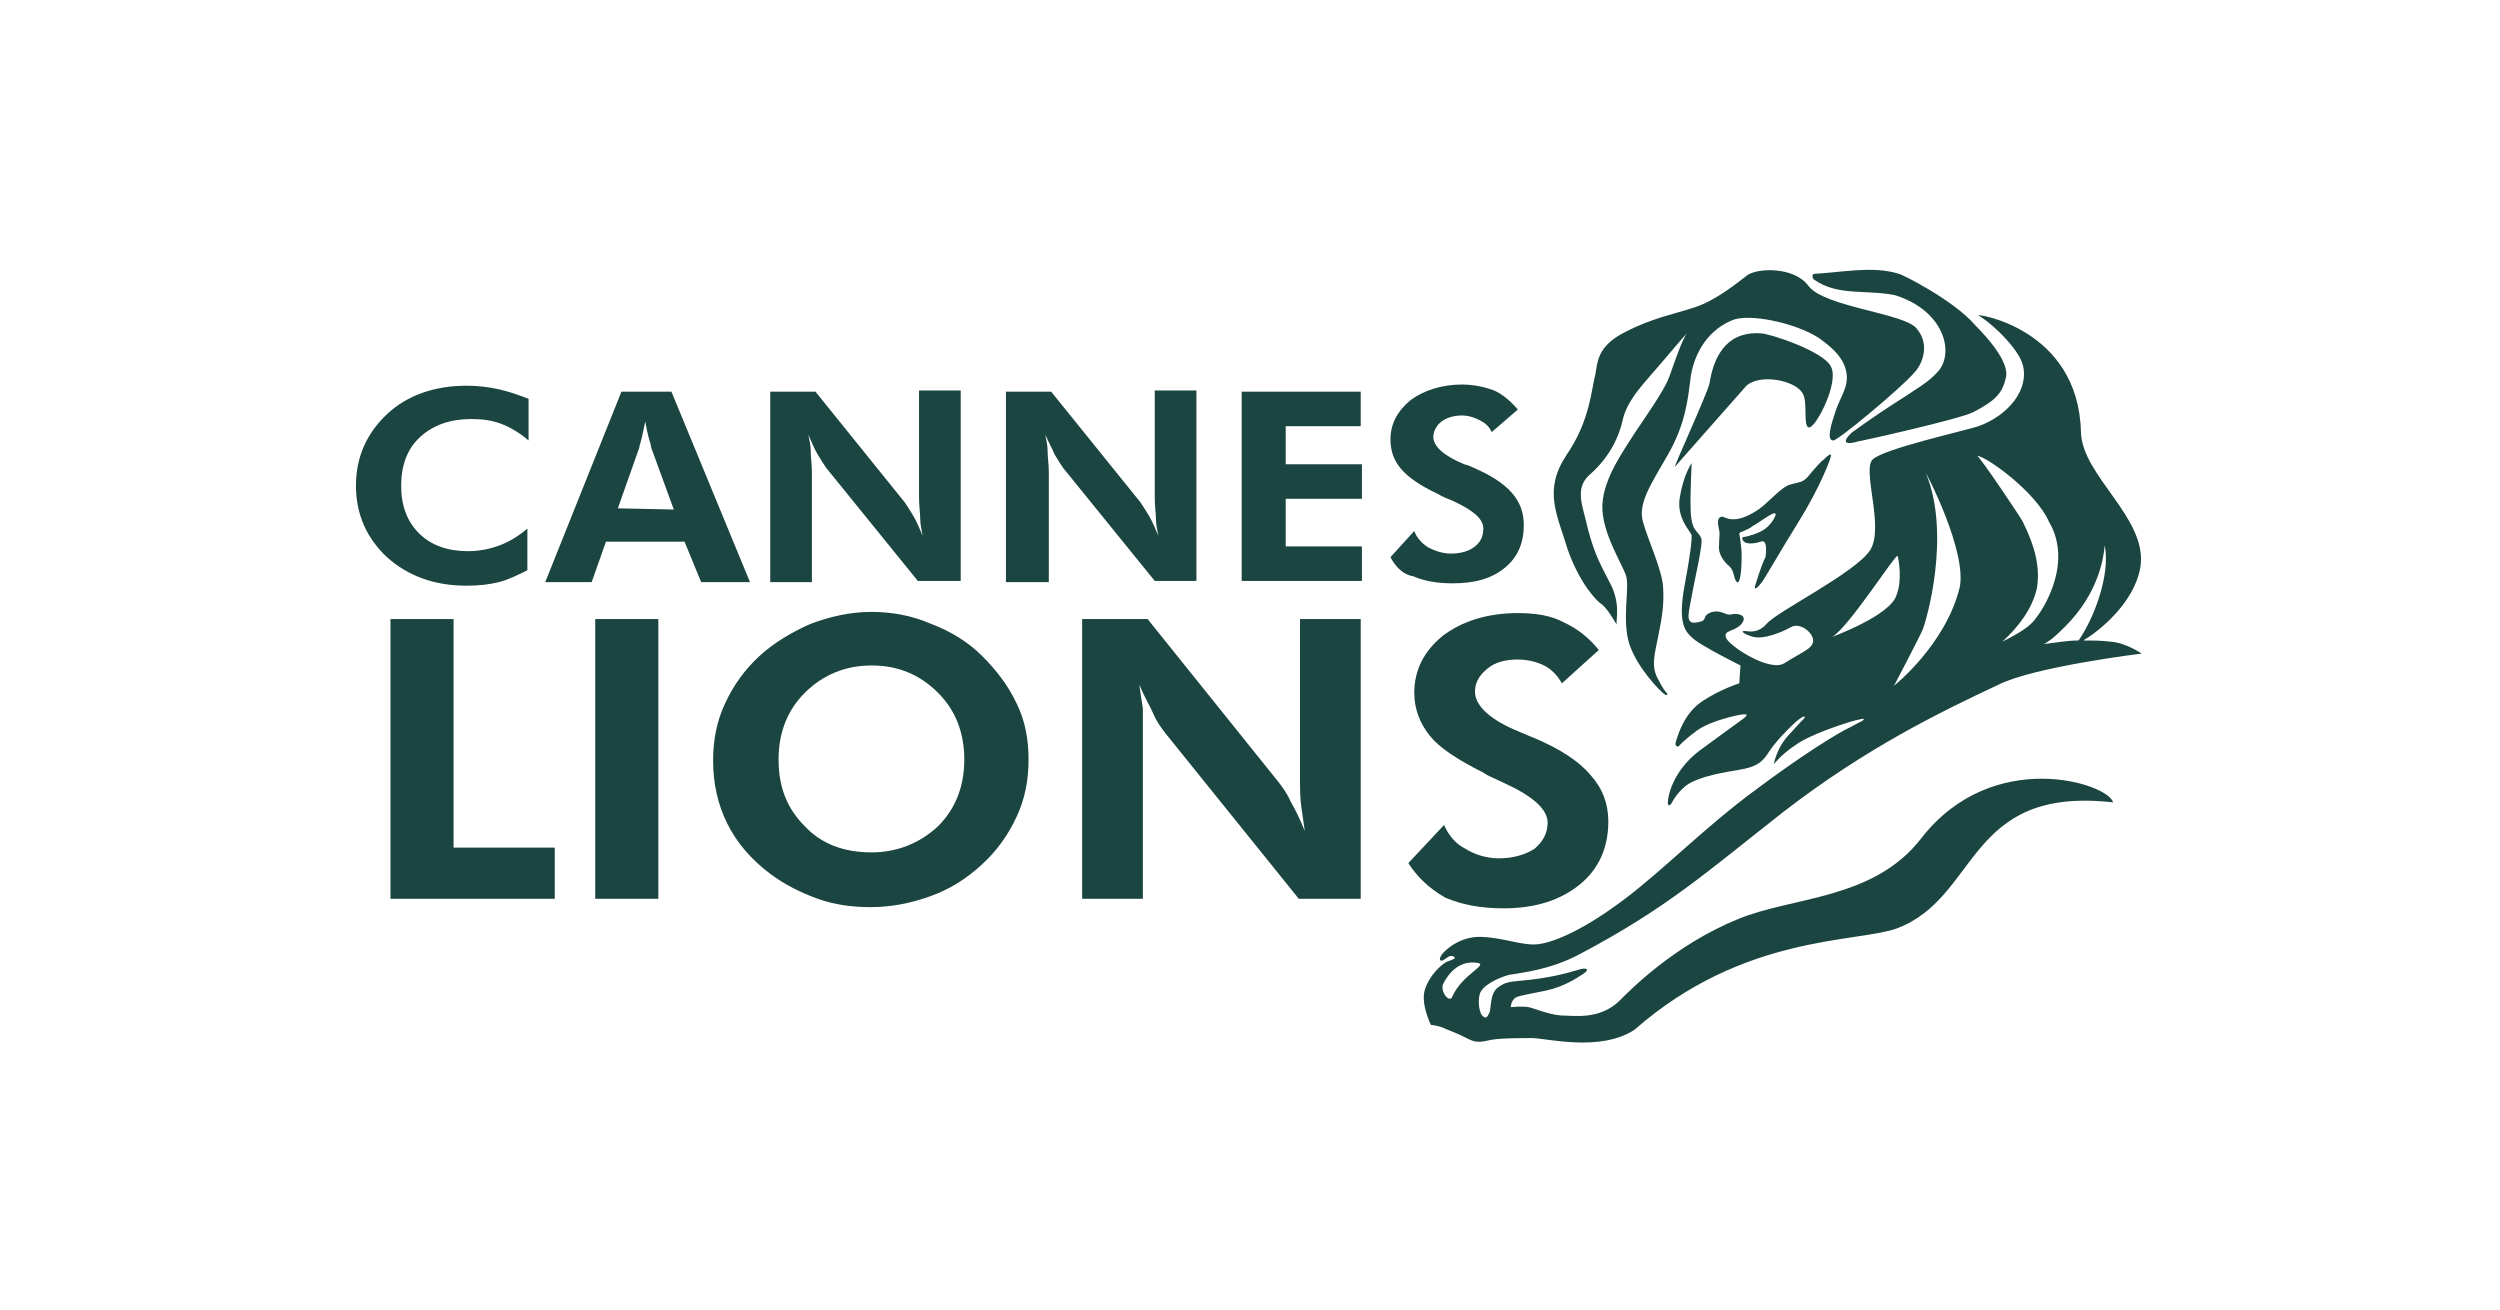
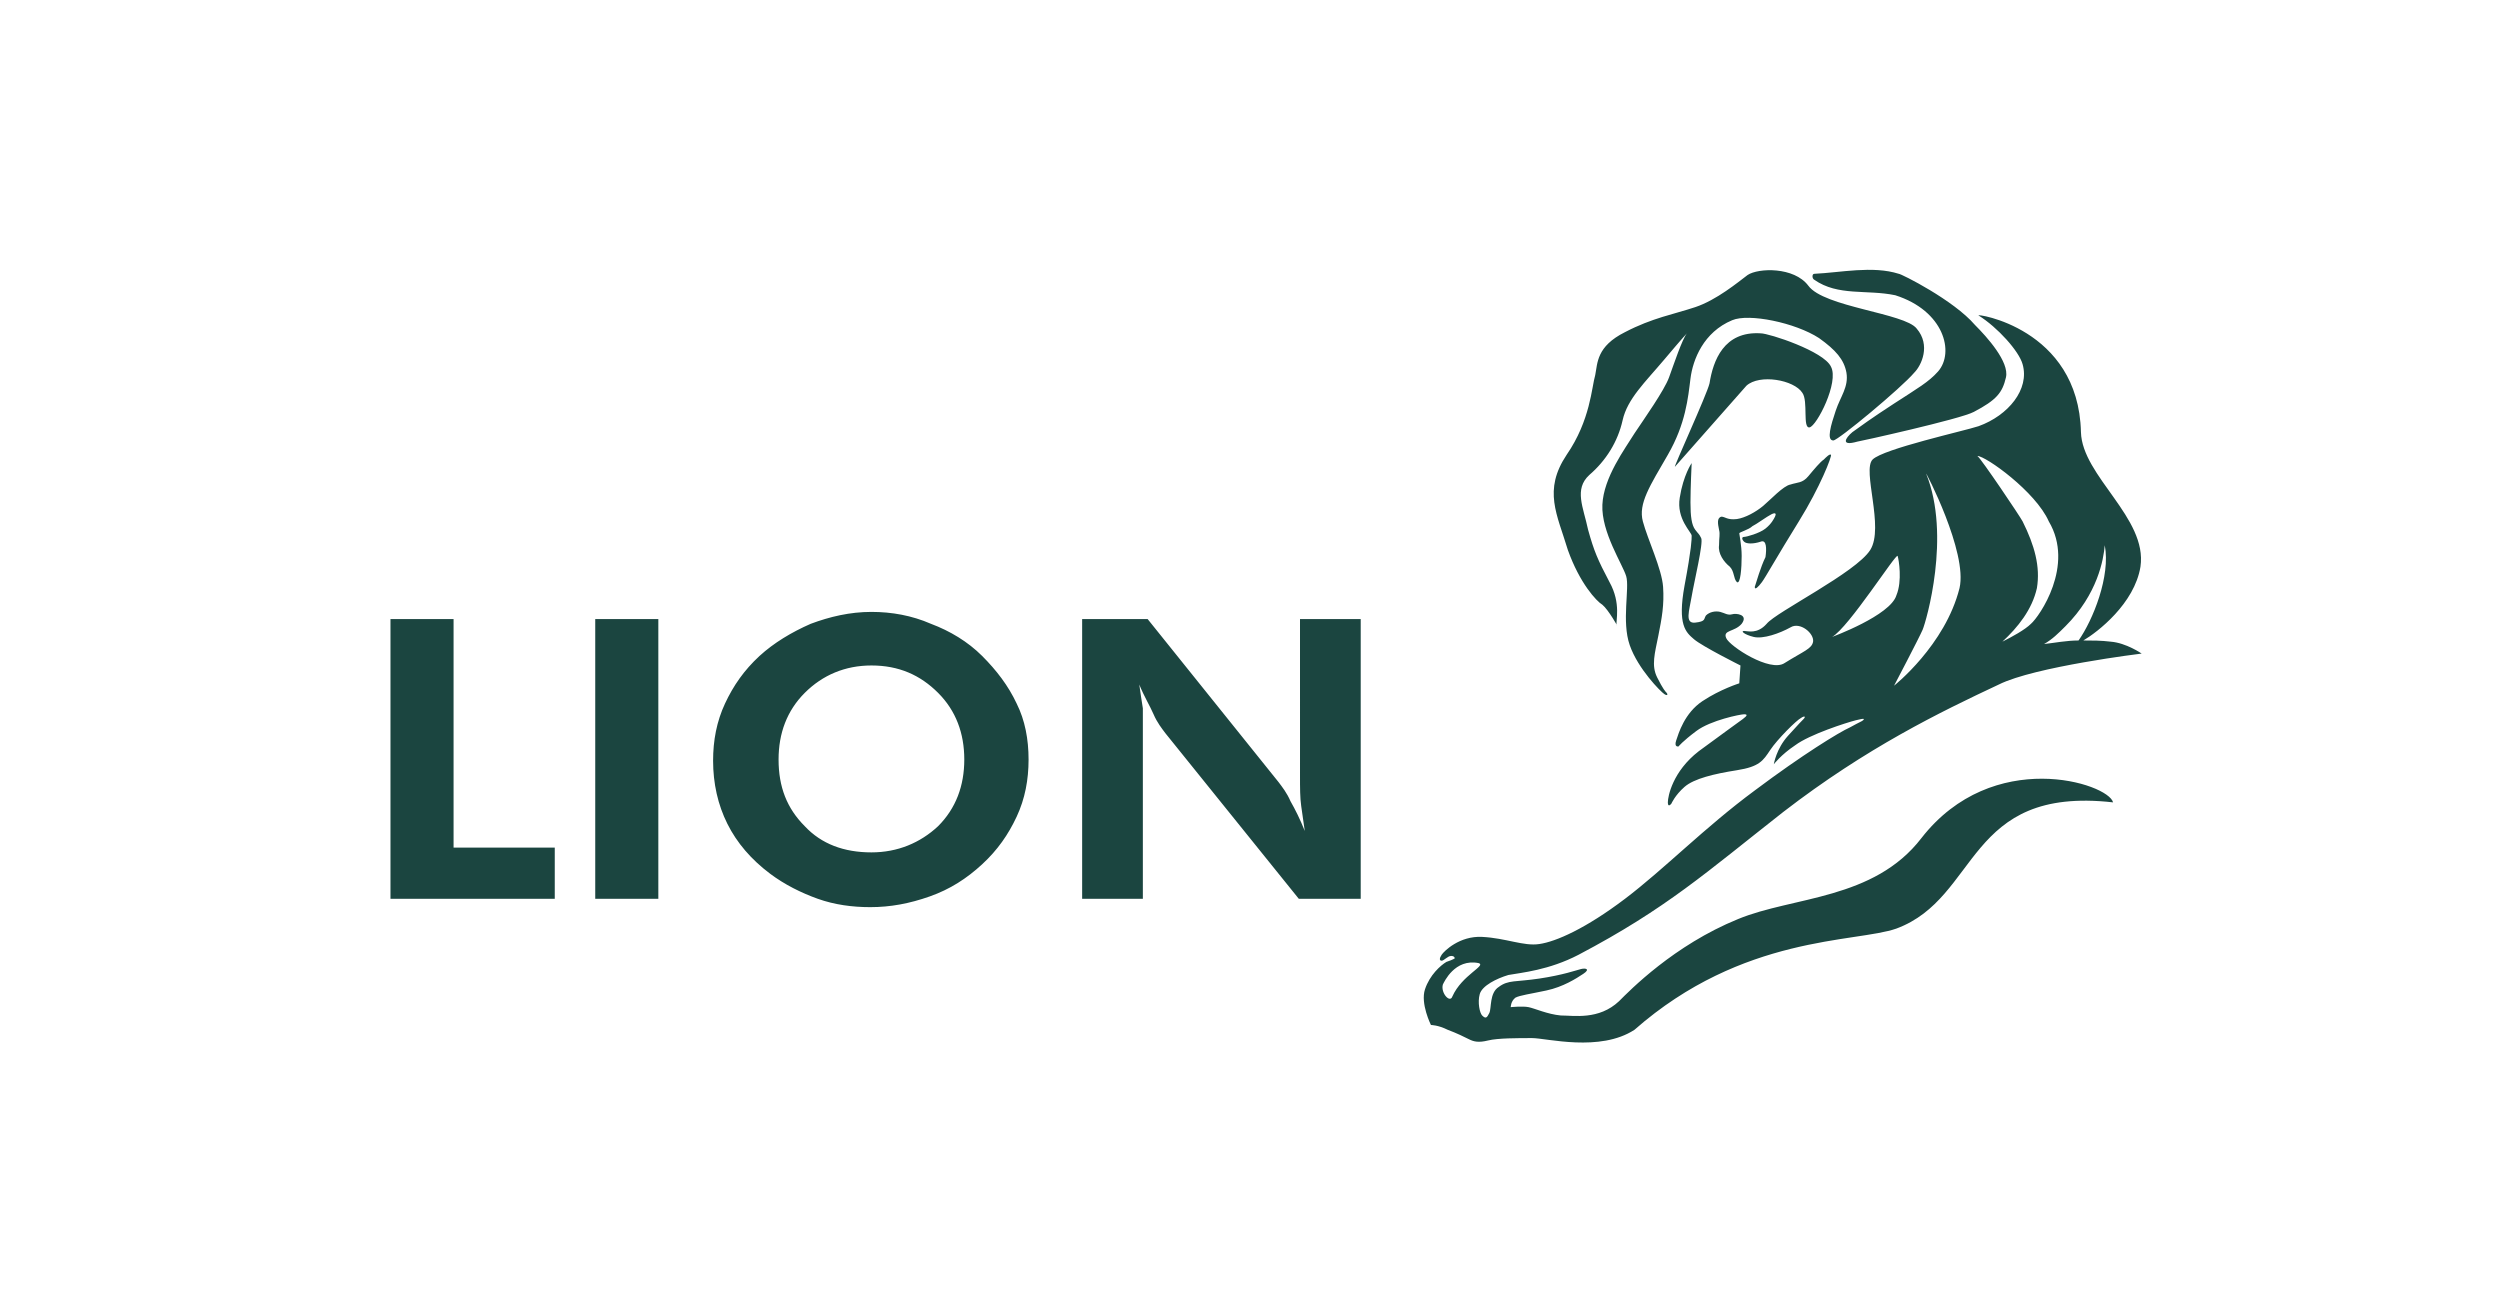
<svg xmlns="http://www.w3.org/2000/svg" version="1.1" x="0px" y="0px" viewBox="0 0 210 110" style="enable-background:new 0 0 210 110;" xml:space="preserve">
  <style type="text/css">
	.st0{fill:#1B4540;}
	.st1{fill-rule:evenodd;clip-rule:evenodd;fill:#1B4540;}
	.st2{display:none;}
	.st3{display:inline;fill:#EAEAEA;}
</style>
  <g id="Vector_Logo_Here">
    <g>
      <path class="st0" d="M151.4,33c0.5,0.7,0,3,0.6,2.9c0.6-0.1,2.5-3.8,1.8-5.1c-0.6-1.3-5.2-2.8-5.9-2.8c-3.1-0.2-4,2.3-4.3,4.2    c-0.2,0.9-3.1,7.2-2.9,7l6-6.8C147.8,31.4,150.7,31.9,151.4,33L151.4,33z M122,83.7c-0.2,0.6-1-0.3-0.8-1c0.1-0.2,1-2.2,3-1.8    C124.9,81.1,122.8,81.9,122,83.7z M153.9,53.5c1.4-0.8,5.4-7.1,5.5-6.8c0.1,0.3,0.4,2.1-0.1,3.3C158.8,51.7,153.9,53.5,153.9,53.5    L153.9,53.5z M161.8,39.8c-0.1-0.3,3.5,6.6,2.8,9.6c-1.2,4.8-5.5,8.2-5.5,8.2s2.1-4,2.4-4.7C161.8,52.2,163.9,45,161.8,39.8z     M172.1,43.8c2.2,3.7-0.8,8-1.5,8.6c-0.5,0.5-1.6,1.1-2.4,1.5c1.3-1.2,2.5-2.7,2.9-4.5c0.3-1.8-0.2-3.6-1.2-5.6    c-0.2-0.4-3.5-5.3-3.8-5.5C166.8,38.3,171,41.3,172.1,43.8L172.1,43.8z M173.5,52.6c2.7-2.7,3.2-5.6,3.3-6.8c0.5,2.6-1,6.3-2.2,8    c-1,0-2,0.2-2.9,0.3C172.4,53.7,172.9,53.2,173.5,52.6z M161.4,70.4c-4,5.2-10.8,4.9-15.4,6.8c-5.4,2.2-9.1,6-10,6.9    c-1.7,1.6-3.8,1.2-4.9,1.2c-1.1-0.1-2.2-0.6-2.7-0.7c-0.5-0.1-1.5,0-1.5,0s0-0.5,0.4-0.8c0.4-0.2,1.2-0.3,2.6-0.6s2.5-1,3.1-1.4    c0.6-0.4,0.2-0.5-0.2-0.4c-0.4,0.1-1.5,0.5-3.5,0.8c-2,0.3-2.6,0.1-3.4,0.7c-0.8,0.5-0.6,1.8-0.8,2.2c-0.2,0.4-0.3,0.5-0.6,0.2    c-0.2-0.2-0.4-1.1-0.2-1.8c0.2-0.7,1.4-1.3,2.4-1.6c1.1-0.2,3.4-0.4,5.9-1.7c7.4-3.9,10.7-6.9,17.2-12c7-5.4,13.2-8.4,18.1-10.7    c3-1.5,12-2.6,12-2.6s-1.3-0.9-2.6-1c-0.8-0.1-1.6-0.1-2.3-0.1c1.2-0.7,4.3-3.1,4.8-6.2c0.6-4.1-4.9-7.6-5-11.3    c-0.2-8.8-9-10-8.6-9.8c1.6,1,3.4,3,3.7,4.1c0.6,2.1-1.2,4.3-3.7,5.2c-1.2,0.4-8,1.9-8.9,2.8c-0.9,0.9,1,5.7-0.2,7.6    s-7.9,5.2-8.7,6.2c-0.8,0.9-1.6,0.6-1.9,0.6c-0.3,0,0,0.3,0.8,0.5c0.8,0.2,2.2-0.3,3.1-0.8c0.8-0.5,2,0.5,1.9,1.2    c-0.1,0.6-0.8,0.8-2.4,1.8c-1.2,0.8-4.6-1.4-4.9-2.1s0.7-0.5,1.3-1.2c0.6-0.8-0.5-0.9-0.8-0.8c-0.4,0.1-0.6-0.1-1-0.2    c-0.4-0.1-0.9,0-1.2,0.3c-0.2,0.3,0,0.5-0.9,0.6c-0.9,0.1-0.5-1-0.3-2.2s1-4.5,0.8-4.9c-0.2-0.4-0.2-0.3-0.5-0.7s-0.4-1.1-0.4-2.3    c0-1.2,0.1-3.3,0.1-3.3s-0.7,1-1,2.9c-0.3,1.8,1,2.9,1,3.2s0,1-0.6,4.2c-0.6,3.3,0.1,3.9,0.8,4.5c0.7,0.6,3.9,2.2,3.9,2.2    l-0.1,1.5c0,0-1.6,0.5-3.1,1.5c-1.5,1-2,2.7-2.2,3.3s0.2,0.5,0.2,0.5s0.3-0.4,1.5-1.3c1.2-0.9,3.7-1.4,4-1.4    c0.3,0,0.3,0.1-0.1,0.4c-0.4,0.3-1.4,1-3.7,2.7c-2.2,1.7-2.6,3.8-2.6,4.3c0,0.5,0.3,0.1,0.3,0.1s0.3-0.7,1.1-1.4    c0.8-0.7,2.5-1.1,4.4-1.4c1.9-0.3,2.2-0.8,2.8-1.7c0.6-0.9,2.2-2.5,2.6-2.7c0.3-0.2,0.4-0.1,0.2,0.1c-0.2,0.2-0.3,0.3-1.3,1.4    c-1,1.1-1.2,2.4-1.2,2.4s0.6-0.8,1.8-1.6c1.2-0.9,4.3-1.9,5.1-2.1c0.8-0.2,0.7-0.1,0.6,0s-0.2,0.1-1.1,0.6c-0.9,0.4-4,2.3-8,5.3    c-4.2,3.1-7.6,6.6-10.9,9.1c-3.3,2.5-5.8,3.6-7.2,3.8c-1.3,0.2-2.8-0.5-4.8-0.6c-1.9-0.1-3.2,1.2-3.4,1.5s-0.2,0.5,0,0.5    c0.2,0,0.5-0.4,0.8-0.4s0.3,0.2,0.3,0.2s-0.1,0.1-0.7,0.3c-0.5,0.3-1.4,1.1-1.8,2.3c-0.4,1.2,0.5,3,0.5,3s0.6,0,1.4,0.4    c0.8,0.3,1.4,0.6,1.8,0.8c0.4,0.2,0.8,0.3,1.6,0.1c0.8-0.2,2.5-0.2,3.7-0.2c1.2,0,5.7,1.2,8.6-0.7c9.1-8,18.6-7.3,22-8.5    c7-2.6,5.8-12,18.2-10.6C177.1,65.8,167.4,62.7,161.4,70.4L161.4,70.4z M134.6,50.8c0.5,0.4,1.4,2,1.2,1.7    c-0.1-0.3,0.4-1.8-0.6-3.6c-1-1.9-1.3-2.6-1.8-4.4c-0.4-1.9-1.2-3.4,0.1-4.6c1.4-1.2,2.4-2.8,2.8-4.6s1.9-3.2,3.5-5.1    s1.9-2.2,1.9-2.2c-0.4,0.5-1.1,2.6-1.5,3.7c-0.4,1.1-2.1,3.5-2.9,4.7c-0.8,1.3-2.6,3.7-2.7,6c-0.1,2.3,1.7,5,2,6    c0.3,1-0.4,3.8,0.3,5.8c0.7,2,2.6,3.9,2.9,4.1c0.3,0.2,0.3,0,0.2-0.1s-0.3-0.3-0.8-1.3c-0.5-1-0.2-2,0.1-3.5    c0.3-1.5,0.5-2.6,0.4-4.1c-0.1-1.5-1.3-4-1.7-5.5c-0.4-1.5,0.6-3,2.1-5.6c1.5-2.6,1.7-4.8,1.9-6.4s1.1-3.9,3.5-4.9    c1.4-0.6,5.3,0.2,7.3,1.5c1.4,1,2.1,1.8,2.3,2.9c0.2,1.2-0.5,2-0.9,3.2c-0.4,1.2-0.8,2.5-0.2,2.5c0.4,0,5.7-4.4,6.8-5.7    c0.6-0.6,1.4-2.3,0.2-3.7c-1-1.3-7.8-1.8-9.1-3.6c-1.2-1.6-4.2-1.5-5.1-0.9c-0.8,0.6-2.6,2.1-4.4,2.7c-1.8,0.6-3.6,0.9-5.9,2.1    c-2.4,1.2-2.3,2.6-2.5,3.6c-0.3,1-0.4,3.8-2.4,6.7c-2,3-0.8,5,0.1,8C132.7,49,134.1,50.5,134.6,50.8L134.6,50.8z M147.4,49.3    c0,0.3,0.3,0,0.6-0.4c0.3-0.4,1.3-2.2,3.1-5.1s2.8-5.5,2.7-5.6c-0.1-0.1-0.4,0.2-0.6,0.4c-0.3,0.2-0.8,0.8-1.3,1.4    c-0.5,0.6-0.9,0.5-1.5,0.7c-0.6,0.1-1.7,1.3-2.3,1.8c-0.6,0.5-1.5,1-2.2,1.1c-0.8,0.1-1-0.2-1.3-0.2c-0.4,0.1-0.3,0.6-0.2,1.1    c0.1,0.4,0,0.6,0,1.3c-0.1,0.7,0.4,1.4,0.9,1.8c0.4,0.4,0.3,1,0.6,1.3c0.3,0.2,0.4-1.2,0.4-2.2c0-0.9-0.2-1.8-0.2-1.9    c0-0.1,0.8-0.3,1.1-0.6c0.4-0.2,1.2-0.8,1.6-1c0.4-0.2,0.4,0,0.3,0.2c-0.1,0.2-0.3,0.6-0.8,1c-0.5,0.4-1.6,0.7-1.8,0.7    c-0.2,0-0.2,0.2,0,0.4c0.2,0.2,0.8,0.2,1.4,0c0.5-0.2,0.5,0.6,0.4,1.3C147.9,47.6,147.5,49,147.4,49.3L147.4,49.3z M159.2,24.8    c4.1,1.3,5,4.8,3.6,6.4c-0.8,0.9-1.7,1.4-3.7,2.7c-2,1.3-2.8,1.9-3.5,2.4c-0.6,0.5-1,1.2,0.4,0.8c0.1,0,8.7-1.9,9.8-2.5    c1.9-1,2.4-1.6,2.7-2.9s-1.6-3.4-2.6-4.4c-1.8-2.1-6.2-4.3-6.4-4.3c-2.2-0.7-4.9-0.1-7.1,0c-0.2,0-0.2,0.4,0,0.5    C154.4,24.9,156.8,24.3,159.2,24.8L159.2,24.8z M32.8,75.5V52h5.3v19.2h8.5v4.3H32.8z M50,75.5V52h5.3v23.5H50z M73.2,71.6    c2.2,0,4.1-0.8,5.6-2.2c1.5-1.5,2.2-3.4,2.2-5.6c0-2.2-0.7-4.1-2.2-5.6c-1.5-1.5-3.3-2.3-5.6-2.3c-2.2,0-4.1,0.8-5.6,2.3    c-1.5,1.5-2.2,3.4-2.2,5.6c0,2.3,0.7,4.1,2.2,5.6C69,70.9,70.9,71.6,73.2,71.6z M86.4,63.8c0,1.7-0.3,3.3-1,4.8    c-0.7,1.5-1.6,2.8-2.9,4c-1.3,1.2-2.7,2.1-4.4,2.7s-3.3,0.9-5,0.9c-1.5,0-3-0.2-4.4-0.7c-1.4-0.5-2.8-1.2-4-2.1    c-1.6-1.2-2.8-2.6-3.6-4.2c-0.8-1.6-1.2-3.4-1.2-5.3c0-1.7,0.3-3.3,1-4.8c0.7-1.5,1.6-2.8,2.9-4c1.2-1.1,2.7-2,4.3-2.7    c1.6-0.6,3.3-1,5.1-1c1.7,0,3.4,0.3,5,1c1.6,0.6,3.1,1.5,4.3,2.7c1.2,1.2,2.2,2.5,2.9,4C86.1,60.5,86.4,62.1,86.4,63.8L86.4,63.8z     M90.9,75.5V52h5.5l11,13.7c0.3,0.4,0.7,0.9,1,1.6c0.4,0.7,0.8,1.5,1.2,2.5c-0.1-0.7-0.2-1.4-0.3-2.1c-0.1-0.7-0.1-1.5-0.1-2.6V52    h5.1v23.5h-5.2L97.9,61.6c-0.3-0.4-0.7-0.9-1-1.6s-0.8-1.5-1.2-2.5c0.1,0.7,0.2,1.4,0.3,2C96,60.2,96,61,96,62.1v13.4L90.9,75.5    L90.9,75.5z" />
-       <path class="st0" d="M118.3,72.5l3-3.2c0.4,0.9,1,1.6,1.8,2c0.8,0.5,1.8,0.8,2.8,0.8c1.2,0,2.2-0.3,3-0.8c0.7-0.6,1.1-1.3,1.1-2.2    c0-1.1-1.2-2.2-3.6-3.3c-0.8-0.4-1.4-0.6-1.8-0.9c-2.2-1.1-3.7-2.1-4.5-3.1c-0.8-1-1.3-2.2-1.3-3.6c0-1.9,0.8-3.5,2.4-4.8    c1.6-1.2,3.7-1.9,6.3-1.9c1.5,0,2.8,0.2,3.9,0.8c1.1,0.5,2.1,1.3,2.9,2.3l-3.1,2.8c-0.4-0.7-0.9-1.2-1.5-1.5    c-0.6-0.3-1.4-0.5-2.2-0.5c-1,0-1.9,0.2-2.6,0.8c-0.6,0.5-1,1.1-1,1.9c0,1.2,1.3,2.4,3.8,3.4c0.5,0.2,0.9,0.4,1.2,0.5    c2.1,0.9,3.7,1.9,4.7,3.1c1,1.1,1.5,2.4,1.5,3.9c0,2.2-0.8,4-2.4,5.3s-3.7,2-6.4,2c-1.9,0-3.5-0.3-4.9-0.9    C120,74.6,119,73.6,118.3,72.5L118.3,72.5z M44.4,37c-0.7-0.6-1.5-1.1-2.3-1.4c-0.8-0.3-1.6-0.4-2.5-0.4c-1.8,0-3.2,0.5-4.3,1.5    c-1.1,1-1.6,2.4-1.6,4.1c0,1.7,0.5,3,1.5,4c1,1,2.4,1.5,4.1,1.5c1,0,1.9-0.2,2.7-0.5c0.8-0.3,1.6-0.8,2.3-1.4l0,3.5    c-0.8,0.4-1.6,0.8-2.4,1c-0.8,0.2-1.7,0.3-2.7,0.3c-2.7,0-4.9-0.8-6.7-2.4c-1.7-1.6-2.6-3.6-2.6-6c0-2.4,0.9-4.4,2.6-6    c1.7-1.6,4-2.4,6.7-2.4c0.9,0,1.8,0.1,2.7,0.3s1.7,0.5,2.5,0.8L44.4,37z M56.6,42.8l-1.9-5.2c0-0.2-0.1-0.4-0.2-0.8    c-0.1-0.4-0.2-0.8-0.3-1.4c-0.1,0.5-0.2,1-0.3,1.4s-0.2,0.7-0.2,0.8l-1.8,5.1L56.6,42.8L56.6,42.8z M45.8,48.9l6.4-16h4.2l6.6,16    h-4.1l-1.4-3.4h-6.6l-1.2,3.4H45.8z M64.7,48.9v-16h3.8l7.5,9.3c0.2,0.3,0.4,0.6,0.7,1.1c0.3,0.5,0.5,1,0.8,1.7    c-0.1-0.5-0.2-1-0.2-1.4c0-0.5-0.1-1-0.1-1.8v-9h3.5v16h-3.6l-7.7-9.5c-0.2-0.3-0.4-0.6-0.7-1.1c-0.3-0.5-0.5-1-0.8-1.7    c0.1,0.5,0.2,0.9,0.2,1.4c0,0.5,0.1,1.1,0.1,1.8v9.2H64.7L64.7,48.9z M84.5,48.9v-16h3.8l7.5,9.3c0.2,0.3,0.4,0.6,0.7,1.1    c0.3,0.5,0.5,1,0.8,1.7c-0.1-0.5-0.2-1-0.2-1.4c0-0.5-0.1-1-0.1-1.8v-9h3.5v16H97l-7.7-9.5c-0.2-0.3-0.4-0.6-0.7-1.1    c-0.2-0.5-0.5-1-0.8-1.7c0.1,0.5,0.2,0.9,0.2,1.4c0,0.5,0.1,1.1,0.1,1.8v9.2H84.5L84.5,48.9z M104.3,48.9v-16h10v2.9H108V39h6.4    v2.9H108v4h6.4v2.9H104.3z M116.8,46.8l2-2.2c0.2,0.6,0.7,1.1,1.2,1.4c0.6,0.3,1.2,0.5,1.9,0.5c0.8,0,1.5-0.2,2-0.6    c0.5-0.4,0.7-0.9,0.7-1.5c0-0.8-0.8-1.5-2.5-2.3c-0.5-0.2-1-0.4-1.3-0.6c-1.5-0.7-2.5-1.4-3.1-2.1c-0.6-0.7-0.9-1.5-0.9-2.5    c0-1.3,0.6-2.4,1.7-3.3c1.1-0.8,2.6-1.3,4.3-1.3c1,0,1.9,0.2,2.7,0.5c0.7,0.3,1.4,0.9,2,1.6l-2.2,1.9c-0.2-0.5-0.6-0.8-1-1    c-0.4-0.2-0.9-0.4-1.5-0.4c-0.7,0-1.3,0.2-1.7,0.5c-0.4,0.3-0.7,0.8-0.7,1.3c0,0.8,0.9,1.6,2.6,2.3c0.4,0.1,0.6,0.2,0.8,0.3    c1.4,0.6,2.5,1.3,3.2,2.1c0.7,0.8,1,1.7,1,2.7c0,1.5-0.5,2.7-1.6,3.6c-1.1,0.9-2.5,1.3-4.4,1.3c-1.3,0-2.4-0.2-3.3-0.6    C117.9,48.3,117.2,47.6,116.8,46.8L116.8,46.8z" />
    </g>
  </g>
  <g id="Frame" class="st2">
    <path class="st3" d="M190,0H20h-0.3H0v110h19.7H20h170h20V0H190z M190,100H20V10h170V100z" />
  </g>
</svg>